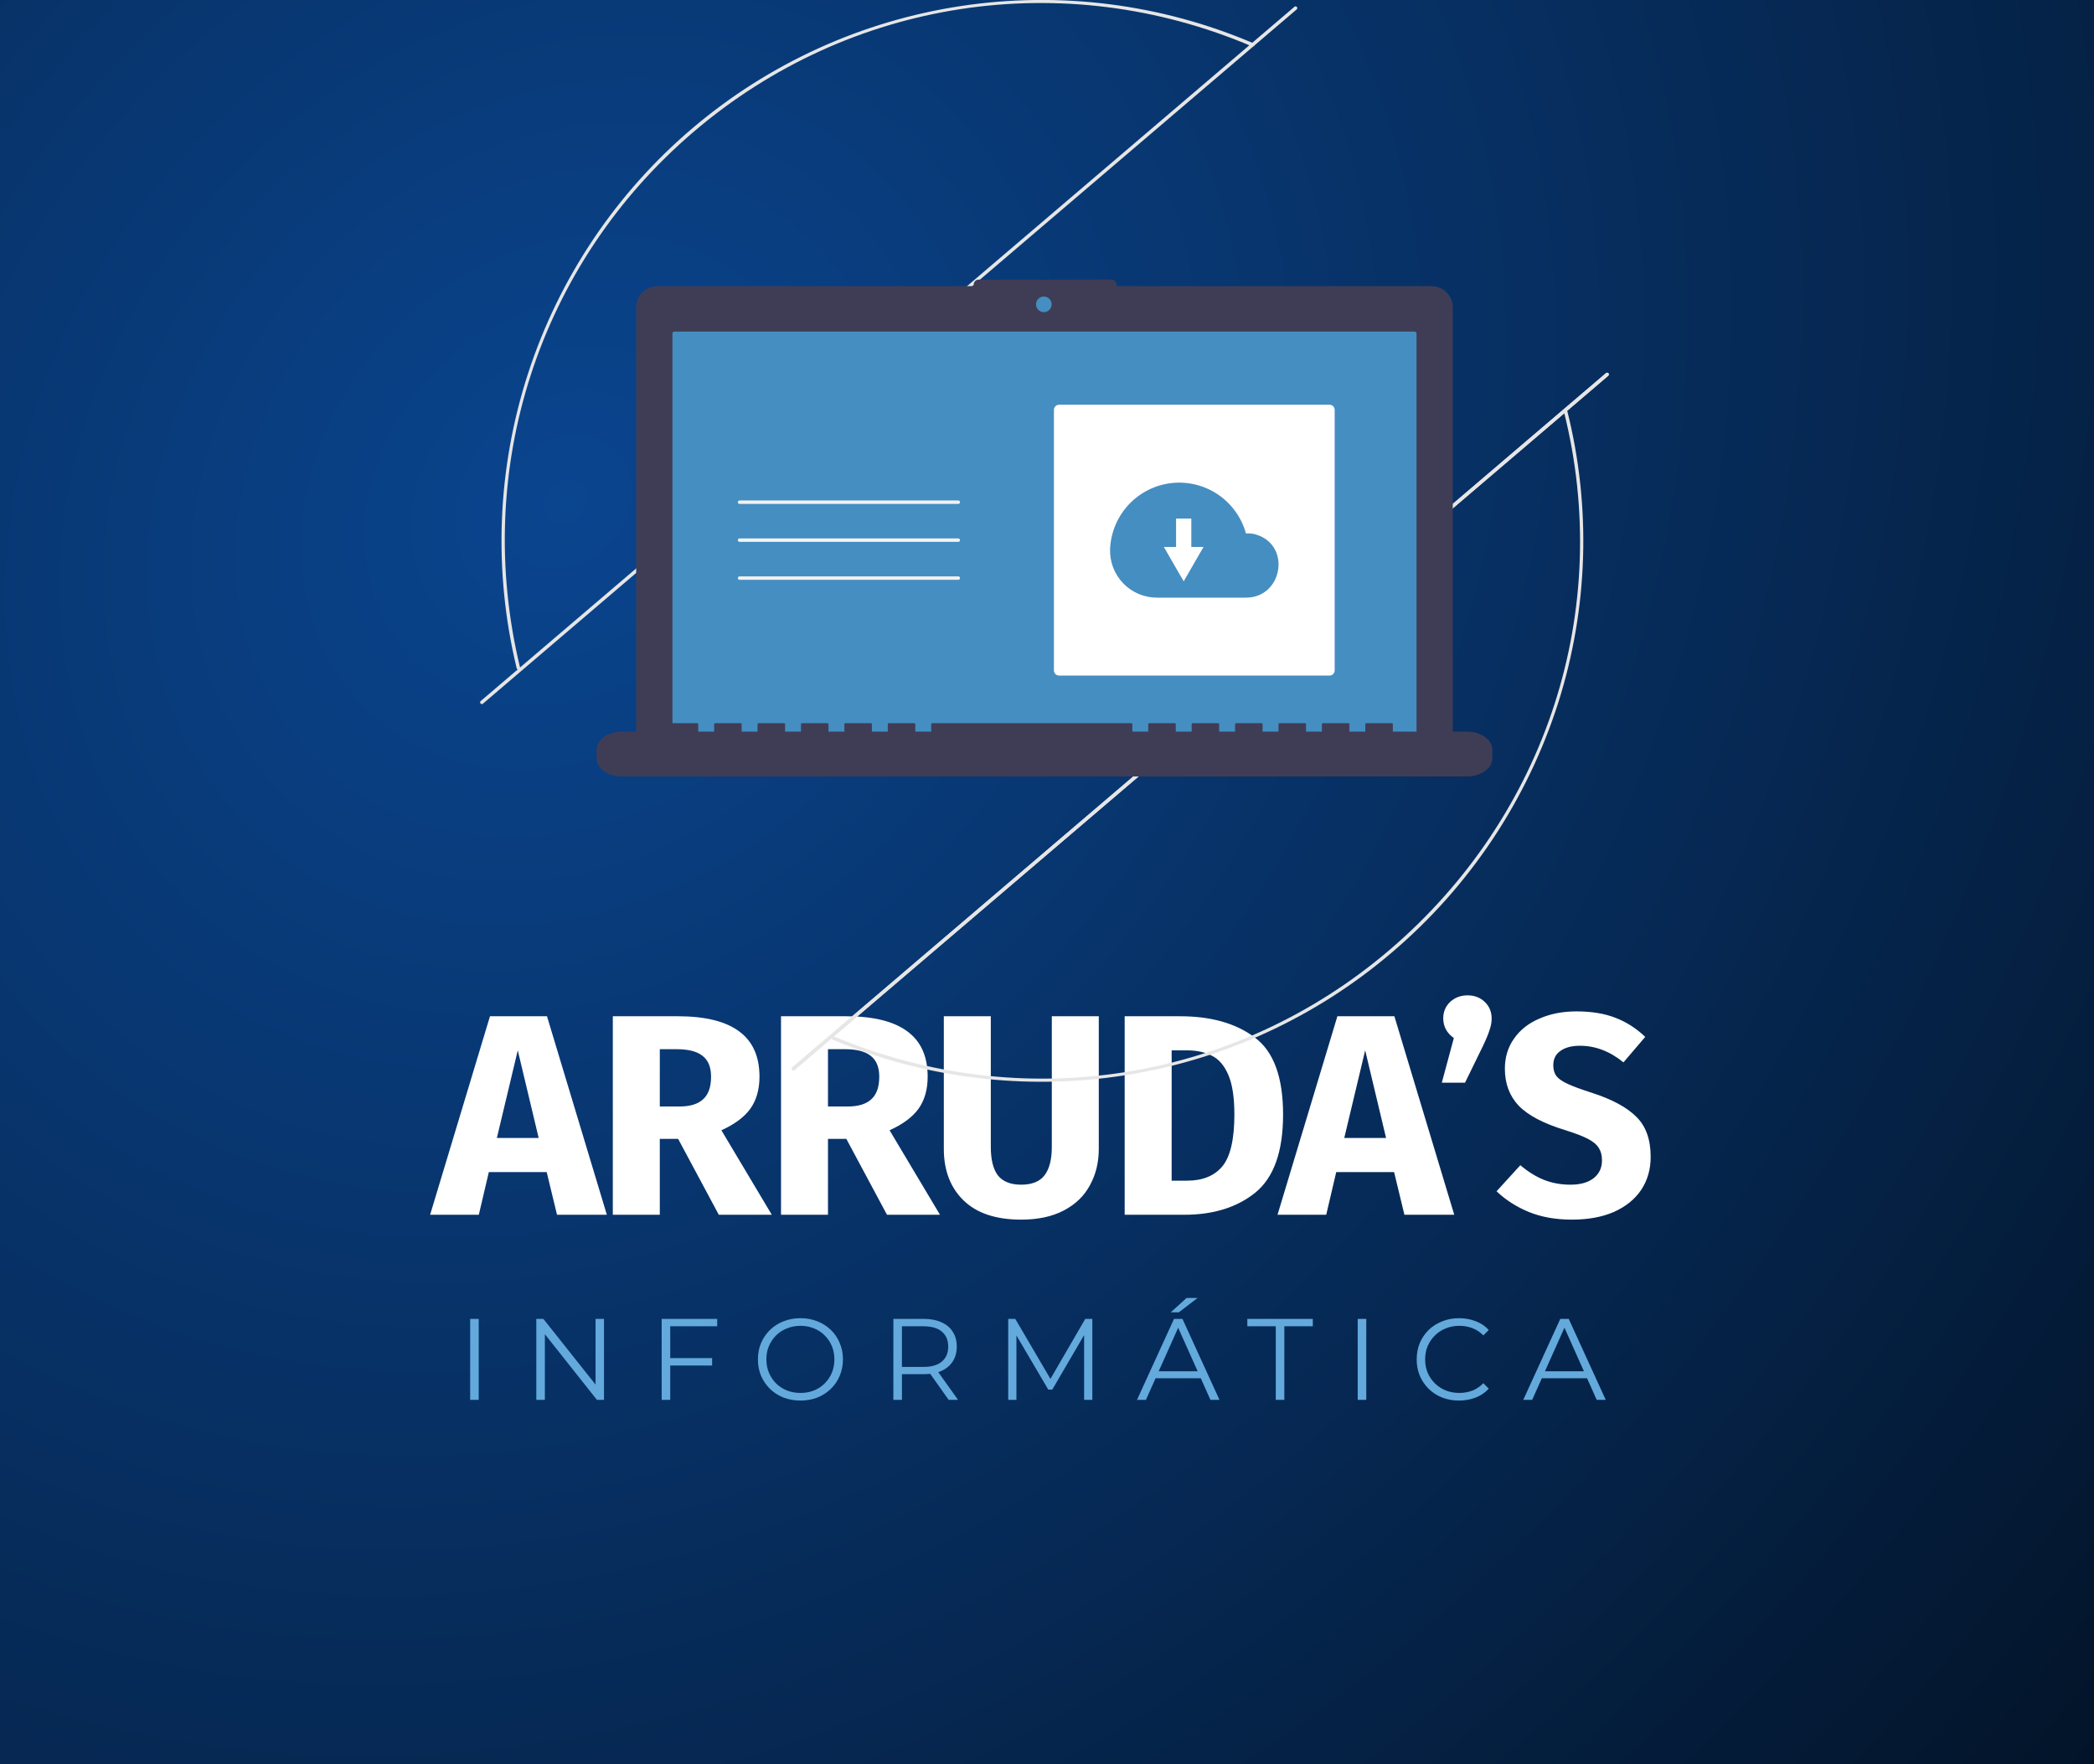
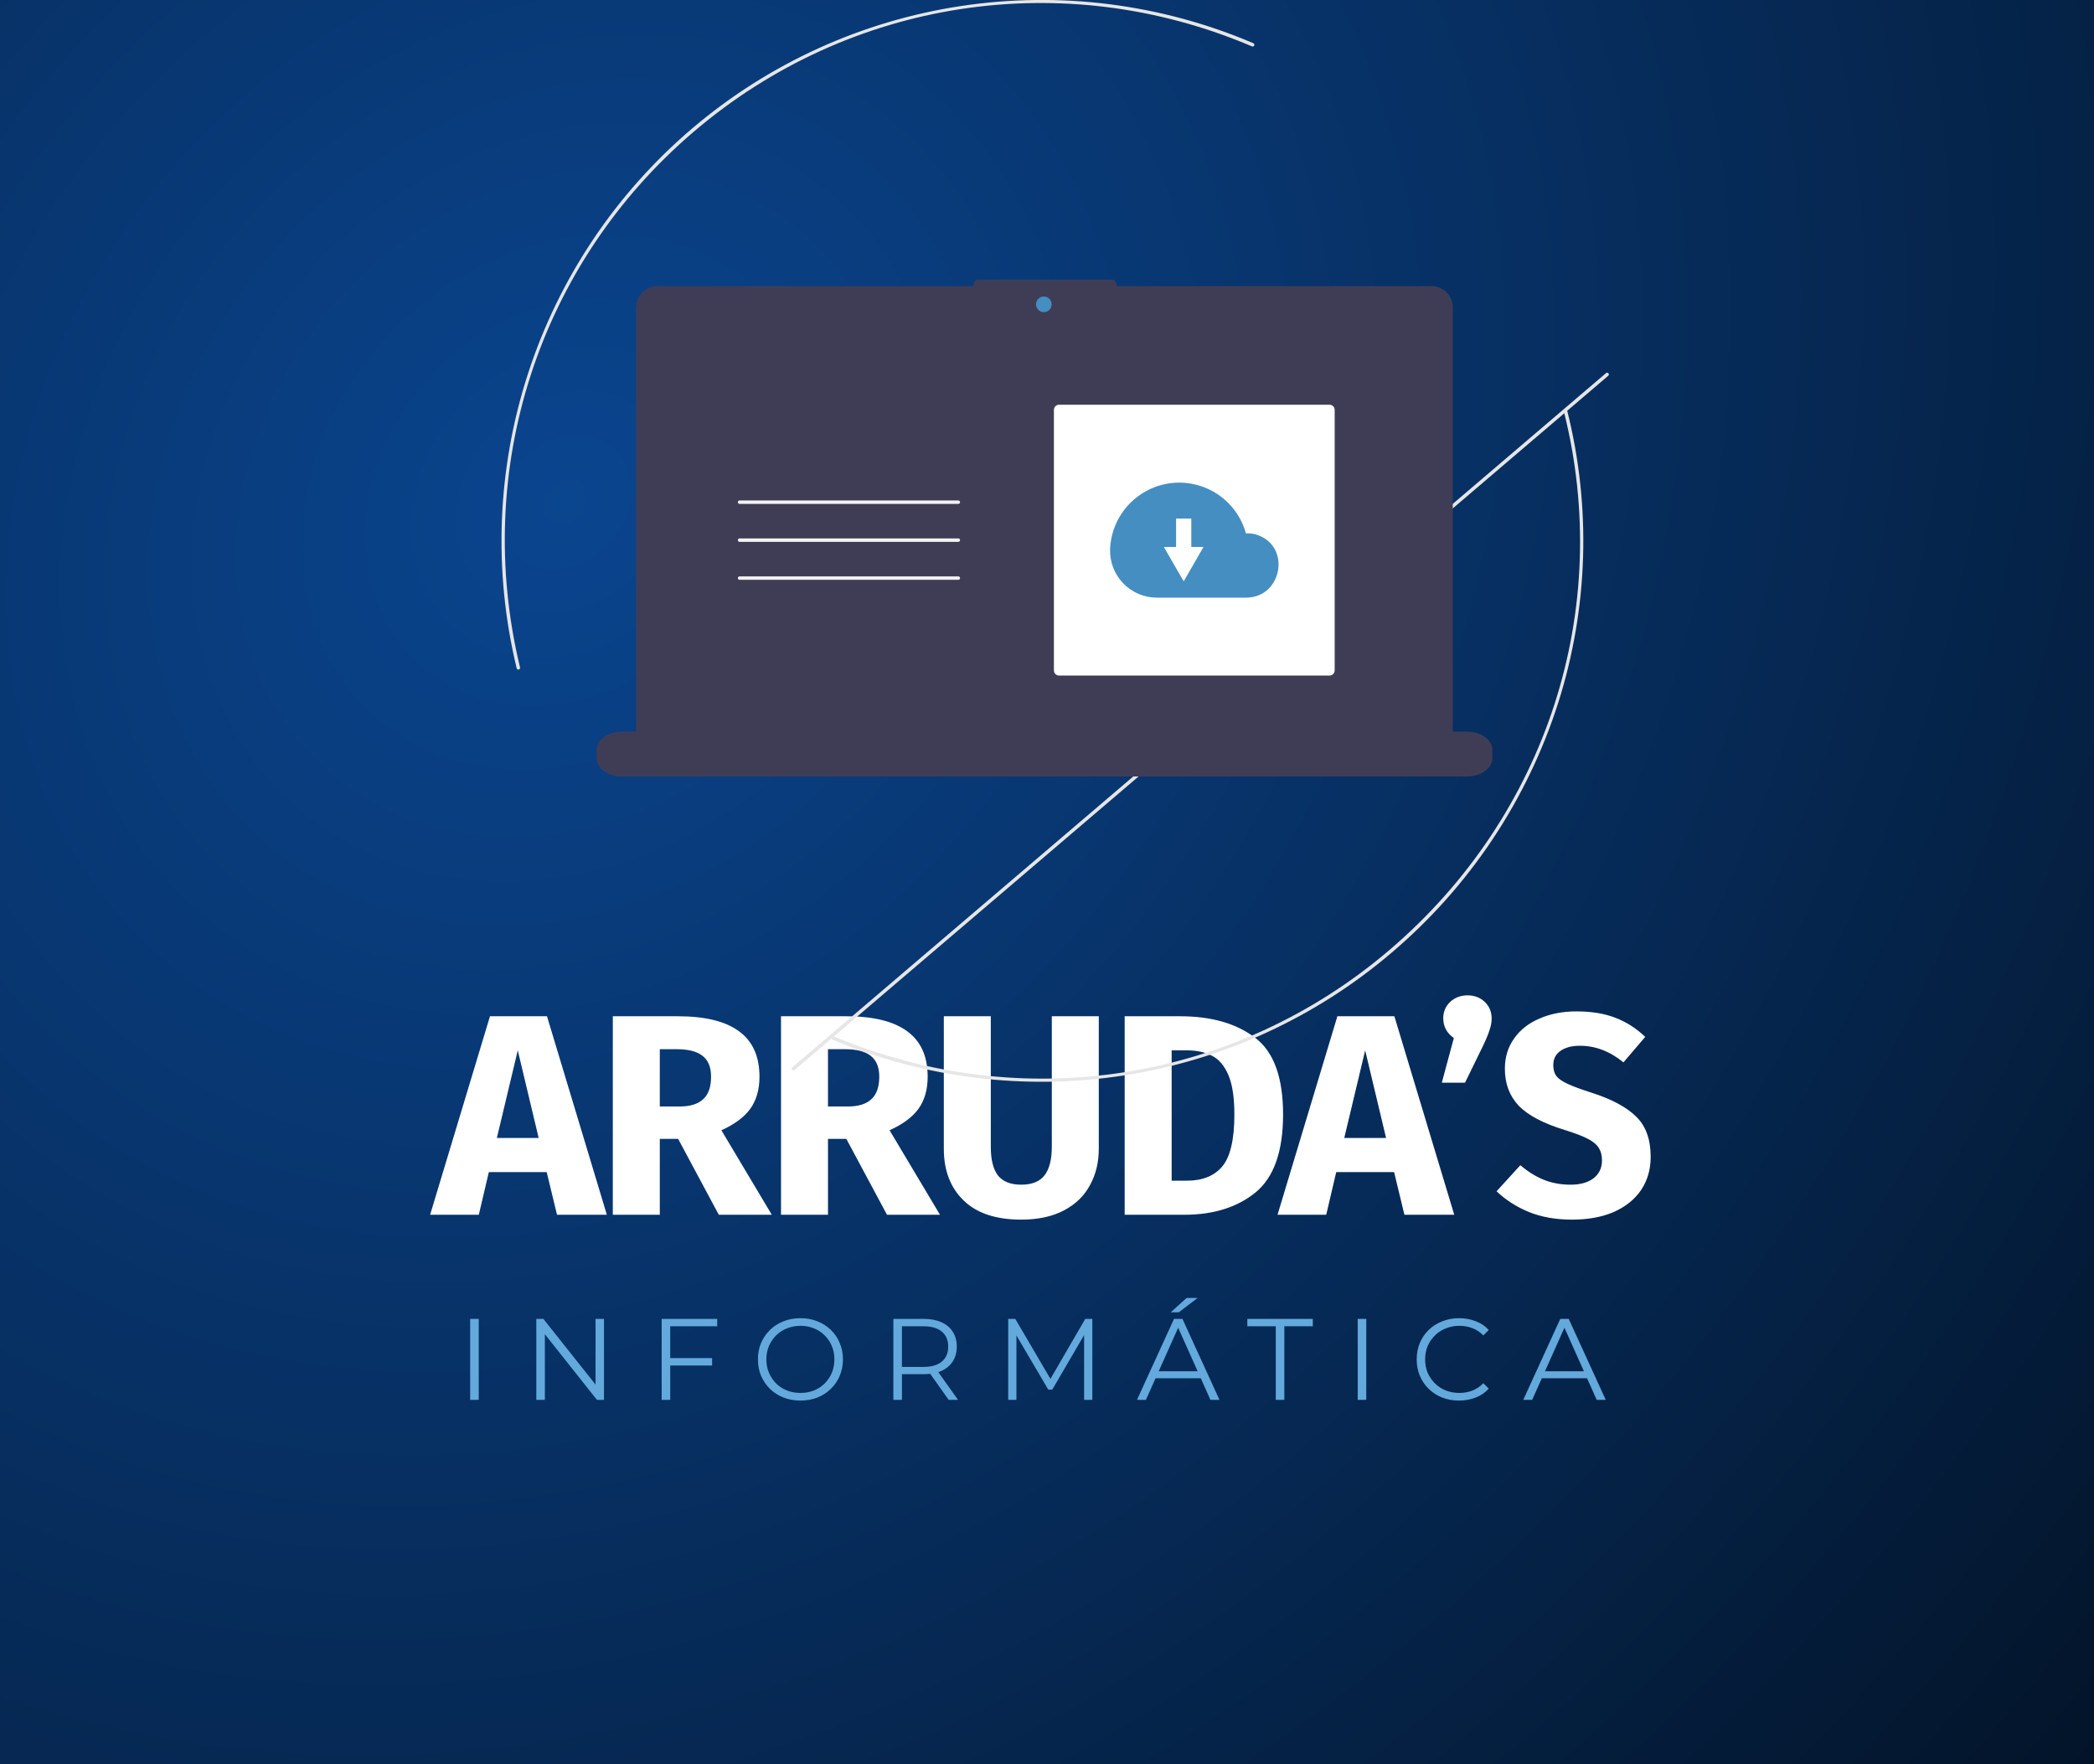
<svg xmlns="http://www.w3.org/2000/svg" width="362" height="305" viewBox="0 0 362 305" fill="none">
  <rect x="0" y="0" width="362" height="305" fill="#333333" stroke="none" />
  <rect width="362" height="305" fill="url(#paint0_diamond_30_25)" />
  <path d="M81.28 242V228H82.76V242H81.28ZM92.715 242V228H93.935L103.595 240.16H102.955V228H104.415V242H103.195L93.555 229.84H94.195V242H92.715ZM115.705 234.78H123.105V236.06H115.705V234.78ZM115.865 242H114.385V228H123.985V229.28H115.865V242ZM138.385 242.12C137.332 242.12 136.352 241.947 135.445 241.6C134.552 241.24 133.772 240.74 133.105 240.1C132.452 239.447 131.938 238.693 131.565 237.84C131.205 236.973 131.025 236.027 131.025 235C131.025 233.973 131.205 233.033 131.565 232.18C131.938 231.313 132.452 230.56 133.105 229.92C133.772 229.267 134.552 228.767 135.445 228.42C136.338 228.06 137.318 227.88 138.385 227.88C139.438 227.88 140.412 228.06 141.305 228.42C142.198 228.767 142.972 229.26 143.625 229.9C144.292 230.54 144.805 231.293 145.165 232.16C145.538 233.027 145.725 233.973 145.725 235C145.725 236.027 145.538 236.973 145.165 237.84C144.805 238.707 144.292 239.46 143.625 240.1C142.972 240.74 142.198 241.24 141.305 241.6C140.412 241.947 139.438 242.12 138.385 242.12ZM138.385 240.8C139.225 240.8 139.998 240.66 140.705 240.38C141.425 240.087 142.045 239.68 142.565 239.16C143.098 238.627 143.512 238.013 143.805 237.32C144.098 236.613 144.245 235.84 144.245 235C144.245 234.16 144.098 233.393 143.805 232.7C143.512 231.993 143.098 231.38 142.565 230.86C142.045 230.327 141.425 229.92 140.705 229.64C139.998 229.347 139.225 229.2 138.385 229.2C137.545 229.2 136.765 229.347 136.045 229.64C135.325 229.92 134.698 230.327 134.165 230.86C133.645 231.38 133.232 231.993 132.925 232.7C132.632 233.393 132.485 234.16 132.485 235C132.485 235.827 132.632 236.593 132.925 237.3C133.232 238.007 133.645 238.627 134.165 239.16C134.698 239.68 135.325 240.087 136.045 240.38C136.765 240.66 137.545 240.8 138.385 240.8ZM154.442 242V228H159.682C160.869 228 161.889 228.193 162.742 228.58C163.596 228.953 164.249 229.5 164.702 230.22C165.169 230.927 165.402 231.787 165.402 232.8C165.402 233.787 165.169 234.64 164.702 235.36C164.249 236.067 163.596 236.613 162.742 237C161.889 237.373 160.869 237.56 159.682 237.56H155.262L155.922 236.88V242H154.442ZM164.002 242L160.402 236.92H162.002L165.622 242H164.002ZM155.922 237L155.262 236.3H159.642C161.042 236.3 162.102 235.993 162.822 235.38C163.556 234.767 163.922 233.907 163.922 232.8C163.922 231.68 163.556 230.813 162.822 230.2C162.102 229.587 161.042 229.28 159.642 229.28H155.262L155.922 228.58V237ZM174.296 242V228H175.516L181.916 238.92H181.276L187.616 228H188.836V242H187.416V230.22H187.756L181.916 240.22H181.216L175.336 230.22H175.716V242H174.296ZM196.557 242L202.957 228H204.417L210.817 242H209.257L203.377 228.86H203.977L198.097 242H196.557ZM199.077 238.26L199.517 237.06H207.657L208.097 238.26H199.077ZM202.397 226.86L205.137 224.38H207.037L203.797 226.86H202.397ZM220.55 242V229.28H215.63V228H226.95V229.28H222.03V242H220.55ZM234.714 242V228H236.194V242H234.714ZM252.23 242.12C251.176 242.12 250.203 241.947 249.31 241.6C248.416 241.24 247.643 240.74 246.99 240.1C246.336 239.46 245.823 238.707 245.45 237.84C245.09 236.973 244.91 236.027 244.91 235C244.91 233.973 245.09 233.027 245.45 232.16C245.823 231.293 246.336 230.54 246.99 229.9C247.656 229.26 248.436 228.767 249.33 228.42C250.223 228.06 251.196 227.88 252.25 227.88C253.263 227.88 254.216 228.053 255.11 228.4C256.003 228.733 256.756 229.24 257.37 229.92L256.43 230.86C255.856 230.273 255.223 229.853 254.53 229.6C253.836 229.333 253.09 229.2 252.29 229.2C251.45 229.2 250.67 229.347 249.95 229.64C249.23 229.92 248.603 230.327 248.07 230.86C247.536 231.38 247.116 231.993 246.81 232.7C246.516 233.393 246.37 234.16 246.37 235C246.37 235.84 246.516 236.613 246.81 237.32C247.116 238.013 247.536 238.627 248.07 239.16C248.603 239.68 249.23 240.087 249.95 240.38C250.67 240.66 251.45 240.8 252.29 240.8C253.09 240.8 253.836 240.667 254.53 240.4C255.223 240.133 255.856 239.707 256.43 239.12L257.37 240.06C256.756 240.74 256.003 241.253 255.11 241.6C254.216 241.947 253.256 242.12 252.23 242.12ZM263.333 242L269.733 228H271.193L277.593 242H276.033L270.153 228.86H270.753L264.873 242H263.333ZM265.853 238.26L266.293 237.06H274.433L274.873 238.26H265.853Z" fill="#63A9DC" />
  <path d="M96.293 210L94.51 202.622H84.507L82.774 210H74.356L84.706 175.684H94.56L104.909 210H96.293ZM85.894 196.729H93.124L89.509 181.577L85.894 196.729ZM117.231 196.878H114.062V210H105.941V175.684H117.182C121.87 175.684 125.385 176.542 127.729 178.259C130.106 179.975 131.295 182.6 131.295 186.132C131.295 188.344 130.766 190.193 129.71 191.678C128.654 193.131 126.986 194.369 124.709 195.392L133.424 210H124.263L117.231 196.878ZM114.062 191.282H117.479C119.295 191.282 120.648 190.869 121.539 190.044C122.464 189.219 122.926 187.915 122.926 186.132C122.926 184.482 122.431 183.277 121.44 182.517C120.483 181.758 118.997 181.378 116.984 181.378H114.062V191.282ZM146.308 196.878H143.139V210H135.018V175.684H146.258C150.946 175.684 154.462 176.542 156.806 178.259C159.183 179.975 160.371 182.6 160.371 186.132C160.371 188.344 159.843 190.193 158.786 191.678C157.73 193.131 156.063 194.369 153.785 195.392L162.5 210H153.339L146.308 196.878ZM143.139 191.282H146.555C148.371 191.282 149.725 190.869 150.616 190.044C151.54 189.219 152.002 187.915 152.002 186.132C152.002 184.482 151.507 183.277 150.517 182.517C149.56 181.758 148.074 181.378 146.06 181.378H143.139V191.282ZM189.953 198.611C189.953 200.955 189.441 203.051 188.418 204.9C187.428 206.748 185.926 208.201 183.912 209.257C181.898 210.314 179.439 210.842 176.534 210.842C172.176 210.842 168.858 209.736 166.581 207.524C164.303 205.312 163.164 202.341 163.164 198.611V175.684H171.285V198.264C171.285 200.476 171.697 202.127 172.523 203.216C173.381 204.272 174.718 204.801 176.534 204.801C178.382 204.801 179.719 204.272 180.545 203.216C181.403 202.127 181.832 200.476 181.832 198.264V175.684H189.953V198.611ZM203.985 175.684C209.366 175.684 213.674 176.905 216.909 179.348C220.177 181.758 221.812 186.198 221.812 192.669C221.812 199.04 220.227 203.53 217.058 206.138C213.889 208.713 209.779 210 204.728 210H194.428V175.684H203.985ZM202.549 181.577V204.107H205.223C207.897 204.107 209.927 203.282 211.314 201.631C212.7 199.948 213.393 196.96 213.393 192.669C213.393 189.731 213.047 187.453 212.354 185.835C211.66 184.217 210.719 183.112 209.531 182.517C208.343 181.89 206.874 181.577 205.124 181.577H202.549ZM242.788 210L241.005 202.622H231.002L229.269 210H220.851L231.2 175.684H241.054L251.404 210H242.788ZM232.389 196.729H239.618L236.004 181.577L232.389 196.729ZM253.71 172.069C254.898 172.069 255.889 172.449 256.681 173.208C257.473 173.967 257.869 174.925 257.869 176.08C257.869 176.707 257.754 177.351 257.523 178.011C257.325 178.671 256.962 179.563 256.433 180.685L253.264 187.172H249.253L251.333 179.447C250.111 178.589 249.501 177.45 249.501 176.03C249.501 174.908 249.897 173.967 250.689 173.208C251.515 172.449 252.521 172.069 253.71 172.069ZM272.535 174.842C275.11 174.842 277.338 175.205 279.22 175.931C281.135 176.658 282.868 177.764 284.419 179.249L280.656 183.656C278.312 181.742 275.803 180.784 273.129 180.784C271.71 180.784 270.587 181.081 269.762 181.676C268.937 182.237 268.524 183.062 268.524 184.151C268.524 184.911 268.705 185.538 269.069 186.033C269.432 186.495 270.075 186.941 271 187.37C271.924 187.799 273.311 188.311 275.159 188.905C278.659 190.028 281.234 191.414 282.884 193.065C284.535 194.682 285.36 196.993 285.36 199.997C285.36 202.143 284.815 204.041 283.726 205.692C282.637 207.31 281.069 208.58 279.022 209.505C276.975 210.396 274.549 210.842 271.743 210.842C268.937 210.842 266.444 210.396 264.265 209.505C262.12 208.613 260.271 207.425 258.719 205.94L262.829 201.433C264.15 202.556 265.503 203.398 266.89 203.959C268.309 204.52 269.844 204.801 271.495 204.801C273.179 204.801 274.499 204.437 275.456 203.711C276.447 202.952 276.942 201.912 276.942 200.592C276.942 199.733 276.76 199.023 276.397 198.462C276.034 197.868 275.407 197.34 274.516 196.878C273.624 196.415 272.337 195.92 270.653 195.392C266.857 194.237 264.15 192.817 262.532 191.134C260.948 189.45 260.155 187.321 260.155 184.746C260.155 182.765 260.684 181.032 261.74 179.546C262.796 178.028 264.265 176.872 266.147 176.08C268.029 175.255 270.158 174.842 272.535 174.842Z" fill="white" />
  <g clip-path="url(#clip0_30_25)">
    <path d="M89.383 115.646C89.353 115.611 89.331 115.568 89.32 115.523C85.246 98.668 85.931 81.01 91.299 64.522C96.667 48.034 106.506 33.366 119.718 22.156C132.93 10.946 148.993 3.636 166.114 1.043C183.234 -1.551 200.738 0.674 216.668 7.47C216.704 7.485 216.737 7.507 216.764 7.535C216.792 7.563 216.813 7.596 216.828 7.633C216.842 7.669 216.85 7.708 216.849 7.747C216.849 7.786 216.841 7.825 216.826 7.861C216.81 7.897 216.788 7.929 216.76 7.957C216.732 7.984 216.699 8.006 216.663 8.021C216.627 8.035 216.588 8.043 216.549 8.042C216.51 8.042 216.471 8.034 216.435 8.019C183.842 -5.862 146.859 -0.205 119.916 22.782C93.138 45.628 81.636 81.111 89.9 115.383C89.915 115.448 89.909 115.517 89.88 115.578C89.853 115.639 89.805 115.688 89.745 115.719C89.685 115.749 89.617 115.759 89.552 115.745C89.486 115.732 89.427 115.697 89.383 115.646Z" fill="#E6E6E6" />
    <path d="M143.817 179.647C143.774 179.596 143.749 179.532 143.746 179.465C143.744 179.397 143.764 179.331 143.803 179.277C143.843 179.223 143.899 179.184 143.964 179.166C144.029 179.148 144.097 179.152 144.159 179.178C176.629 192.798 213.435 187.066 240.214 164.219C267.41 141.016 278.959 105.348 270.354 71.136C270.344 71.098 270.342 71.058 270.348 71.019C270.354 70.981 270.367 70.943 270.387 70.91C270.407 70.876 270.434 70.847 270.465 70.823C270.496 70.8 270.532 70.783 270.57 70.774C270.608 70.764 270.647 70.762 270.686 70.768C270.725 70.774 270.762 70.787 270.796 70.807C270.829 70.827 270.858 70.854 270.882 70.885C270.905 70.916 270.922 70.952 270.931 70.99C275.107 87.615 274.578 105.076 269.402 121.417C264.044 138.256 254.063 153.246 240.6 164.673C227.454 175.894 211.458 183.242 194.391 185.9C177.324 188.558 159.855 186.422 143.929 179.728C143.886 179.71 143.848 179.682 143.817 179.647Z" fill="#E6E6E6" />
    <path d="M136.936 184.94C136.91 184.911 136.891 184.876 136.879 184.839C136.867 184.802 136.862 184.762 136.865 184.723C136.869 184.684 136.879 184.646 136.897 184.611C136.915 184.576 136.939 184.545 136.969 184.52L277.64 64.503C277.7 64.451 277.778 64.426 277.856 64.432C277.935 64.439 278.008 64.476 278.059 64.536C278.11 64.596 278.136 64.675 278.129 64.753C278.123 64.832 278.086 64.905 278.026 64.957L137.355 184.974C137.326 185 137.291 185.019 137.254 185.031C137.217 185.043 137.178 185.048 137.139 185.044C137.1 185.041 137.062 185.031 137.027 185.013C136.992 184.995 136.961 184.97 136.936 184.94Z" fill="#E6E6E6" />
-     <path d="M83.071 121.611C83.046 121.581 83.026 121.546 83.014 121.509C83.002 121.472 82.998 121.433 83.001 121.394C83.004 121.354 83.015 121.316 83.033 121.282C83.05 121.247 83.075 121.216 83.105 121.19L223.775 1.173C223.835 1.122 223.913 1.096 223.992 1.103C224.07 1.109 224.143 1.146 224.195 1.207C224.246 1.267 224.271 1.345 224.265 1.424C224.258 1.502 224.221 1.576 224.161 1.627L83.491 121.644C83.461 121.67 83.427 121.689 83.389 121.701C83.352 121.713 83.313 121.718 83.274 121.715C83.235 121.711 83.197 121.701 83.162 121.683C83.127 121.665 83.097 121.641 83.071 121.611Z" fill="#E6E6E6" />
-     <path d="M136.936 184.94C136.91 184.911 136.891 184.876 136.879 184.839C136.867 184.802 136.862 184.762 136.865 184.723C136.869 184.684 136.879 184.646 136.897 184.611C136.915 184.576 136.939 184.545 136.969 184.52L277.64 64.503C277.7 64.451 277.778 64.426 277.856 64.432C277.935 64.439 278.008 64.476 278.059 64.536C278.11 64.596 278.136 64.675 278.129 64.753C278.123 64.832 278.086 64.905 278.026 64.957L137.355 184.974C137.326 185 137.291 185.019 137.254 185.031C137.217 185.043 137.178 185.048 137.139 185.044C137.1 185.041 137.062 185.031 137.027 185.013C136.992 184.995 136.961 184.97 136.936 184.94Z" fill="#E6E6E6" />
    <path d="M247.465 49.467H193.021V49.181C193.021 48.959 192.933 48.746 192.776 48.589C192.619 48.431 192.406 48.343 192.184 48.343H169.171C168.949 48.343 168.736 48.431 168.579 48.589C168.422 48.746 168.334 48.959 168.334 49.181V49.467H113.666C112.689 49.467 111.752 49.855 111.062 50.547C110.371 51.239 109.983 52.177 109.983 53.155V127.821C109.983 128.8 110.371 129.738 111.062 130.429C111.752 131.121 112.689 131.51 113.666 131.51H247.465C248.441 131.51 249.378 131.121 250.069 130.429C250.759 129.738 251.147 128.8 251.147 127.821V53.155C251.147 52.177 250.759 51.239 250.069 50.547C249.378 49.855 248.441 49.467 247.465 49.467Z" fill="#3F3D56" />
-     <path d="M116.595 57.317C116.503 57.317 116.416 57.354 116.351 57.418C116.286 57.483 116.25 57.571 116.25 57.662V128.485C116.25 128.576 116.286 128.664 116.351 128.729C116.416 128.793 116.503 128.83 116.595 128.83H244.536C244.627 128.83 244.715 128.793 244.78 128.729C244.844 128.664 244.88 128.576 244.881 128.485V57.662C244.88 57.571 244.844 57.483 244.78 57.418C244.715 57.353 244.627 57.317 244.536 57.317H116.595Z" fill="#458EC2" />
    <path d="M180.453 53.963C181.197 53.963 181.8 53.359 181.8 52.614C181.8 51.869 181.197 51.265 180.453 51.265C179.709 51.265 179.106 51.869 179.106 52.614C179.106 53.359 179.709 53.963 180.453 53.963Z" fill="#458EC2" />
    <path d="M253.599 126.478H240.786V125.152C240.786 125.08 240.704 125.021 240.603 125.021H236.21C236.109 125.021 236.027 125.08 236.027 125.152V126.478H233.282V125.152C233.282 125.08 233.2 125.021 233.098 125.021H228.705C228.604 125.021 228.522 125.08 228.522 125.152V126.478H225.777V125.152C225.777 125.08 225.695 125.021 225.594 125.021H221.201C221.1 125.021 221.018 125.08 221.018 125.152V126.478H218.272V125.152C218.272 125.08 218.19 125.021 218.089 125.021H213.696C213.595 125.021 213.513 125.08 213.513 125.152V126.478H210.767V125.152C210.767 125.08 210.685 125.021 210.584 125.021H206.191C206.09 125.021 206.008 125.08 206.008 125.152V126.478H203.262V125.152C203.262 125.08 203.181 125.021 203.079 125.021H198.686C198.585 125.021 198.503 125.08 198.503 125.152V126.478H195.758V125.152C195.758 125.08 195.676 125.021 195.575 125.021H161.163C161.061 125.021 160.98 125.08 160.98 125.152V126.478H158.234V125.152C158.234 125.08 158.152 125.021 158.051 125.021H153.658C153.557 125.021 153.475 125.08 153.475 125.152V126.478H150.729V125.152C150.729 125.08 150.647 125.021 150.546 125.021H146.153C146.052 125.021 145.97 125.08 145.97 125.152V126.478H143.224V125.152C143.224 125.08 143.142 125.021 143.041 125.021H138.648C138.547 125.021 138.465 125.08 138.465 125.152V126.478H135.72V125.152C135.72 125.08 135.638 125.021 135.537 125.021H131.144C131.042 125.021 130.96 125.08 130.96 125.152V126.478H128.215V125.152C128.215 125.08 128.133 125.021 128.032 125.021H123.639C123.538 125.021 123.456 125.08 123.456 125.152V126.478H120.71V125.152C120.71 125.08 120.628 125.021 120.527 125.021H116.134C116.033 125.021 115.951 125.08 115.951 125.152V126.478H107.531C105.105 126.478 103.138 127.894 103.138 129.641V131.071C103.138 132.818 105.105 134.234 107.531 134.234H253.599C256.025 134.234 257.992 132.818 257.992 131.071V129.641C257.992 127.894 256.025 126.478 253.599 126.478Z" fill="#3F3D56" />
    <path d="M165.669 87.113H127.853C127.774 87.113 127.698 87.082 127.642 87.026C127.586 86.97 127.555 86.894 127.555 86.815C127.555 86.736 127.586 86.66 127.642 86.604C127.698 86.548 127.774 86.517 127.853 86.517H165.669C165.748 86.517 165.824 86.548 165.88 86.604C165.936 86.66 165.967 86.736 165.967 86.815C165.967 86.894 165.936 86.97 165.88 87.026C165.824 87.082 165.748 87.113 165.669 87.113Z" fill="#F2F2F2" />
    <path d="M165.669 93.674H127.853C127.774 93.674 127.698 93.643 127.642 93.587C127.586 93.531 127.555 93.455 127.555 93.376C127.555 93.297 127.586 93.221 127.642 93.165C127.698 93.109 127.774 93.078 127.853 93.078H165.669C165.748 93.078 165.824 93.109 165.88 93.165C165.936 93.221 165.967 93.297 165.967 93.376C165.967 93.455 165.936 93.531 165.88 93.587C165.824 93.643 165.748 93.674 165.669 93.674Z" fill="#F2F2F2" />
    <path d="M165.669 100.235H127.853C127.814 100.235 127.775 100.228 127.739 100.213C127.702 100.198 127.669 100.176 127.642 100.148C127.614 100.121 127.592 100.088 127.577 100.051C127.562 100.015 127.554 99.976 127.554 99.937C127.554 99.898 127.562 99.859 127.577 99.823C127.592 99.787 127.614 99.754 127.642 99.726C127.669 99.698 127.702 99.676 127.739 99.661C127.775 99.646 127.814 99.639 127.853 99.639H165.669C165.709 99.639 165.747 99.646 165.784 99.661C165.82 99.676 165.853 99.698 165.88 99.726C165.908 99.754 165.93 99.787 165.945 99.823C165.96 99.859 165.968 99.898 165.968 99.937C165.968 99.976 165.96 100.015 165.945 100.051C165.93 100.088 165.908 100.121 165.88 100.148C165.853 100.176 165.82 100.198 165.784 100.213C165.747 100.228 165.709 100.235 165.669 100.235Z" fill="#F2F2F2" />
    <path d="M229.838 69.965H183.089C182.595 69.965 182.195 70.365 182.195 70.859V115.892C182.195 116.387 182.595 116.787 183.089 116.787H229.838C230.332 116.787 230.732 116.387 230.732 115.892V70.859C230.732 70.365 230.332 69.965 229.838 69.965Z" fill="white" />
    <path d="M191.914 94.745C192.074 91.909 193.235 89.222 195.189 87.163C197.143 85.105 199.764 83.808 202.584 83.504C205.403 83.201 208.239 83.91 210.585 85.506C212.931 87.102 214.635 89.481 215.394 92.218C215.539 92.213 215.683 92.207 215.83 92.207C216.329 92.211 216.824 92.296 217.296 92.457C223.249 94.414 221.681 103.315 215.416 103.315H200.018C198.929 103.318 197.851 103.101 196.847 102.677C195.844 102.253 194.937 101.63 194.179 100.847C193.422 100.063 192.83 99.134 192.439 98.116C192.049 97.098 191.867 96.011 191.906 94.921C191.908 94.863 191.911 94.804 191.914 94.745Z" fill="#458EC2" />
    <path d="M205.949 94.558V89.652H203.312V94.558H201.206L202.918 97.528L204.631 100.498L206.343 97.528L208.055 94.558H205.949Z" fill="white" />
  </g>
  <defs>
    <radialGradient id="paint0_diamond_30_25" cx="0" cy="0" r="1" gradientUnits="userSpaceOnUse" gradientTransform="translate(97.5 87.5) rotate(39.431) scale(342.442 406.439)">
      <stop stop-color="#0A458F" />
      <stop offset="1" stop-color="#031429" />
    </radialGradient>
    <clipPath id="clip0_30_25">
      <rect width="195.13" height="187" fill="white" transform="translate(83)" />
    </clipPath>
  </defs>
</svg>